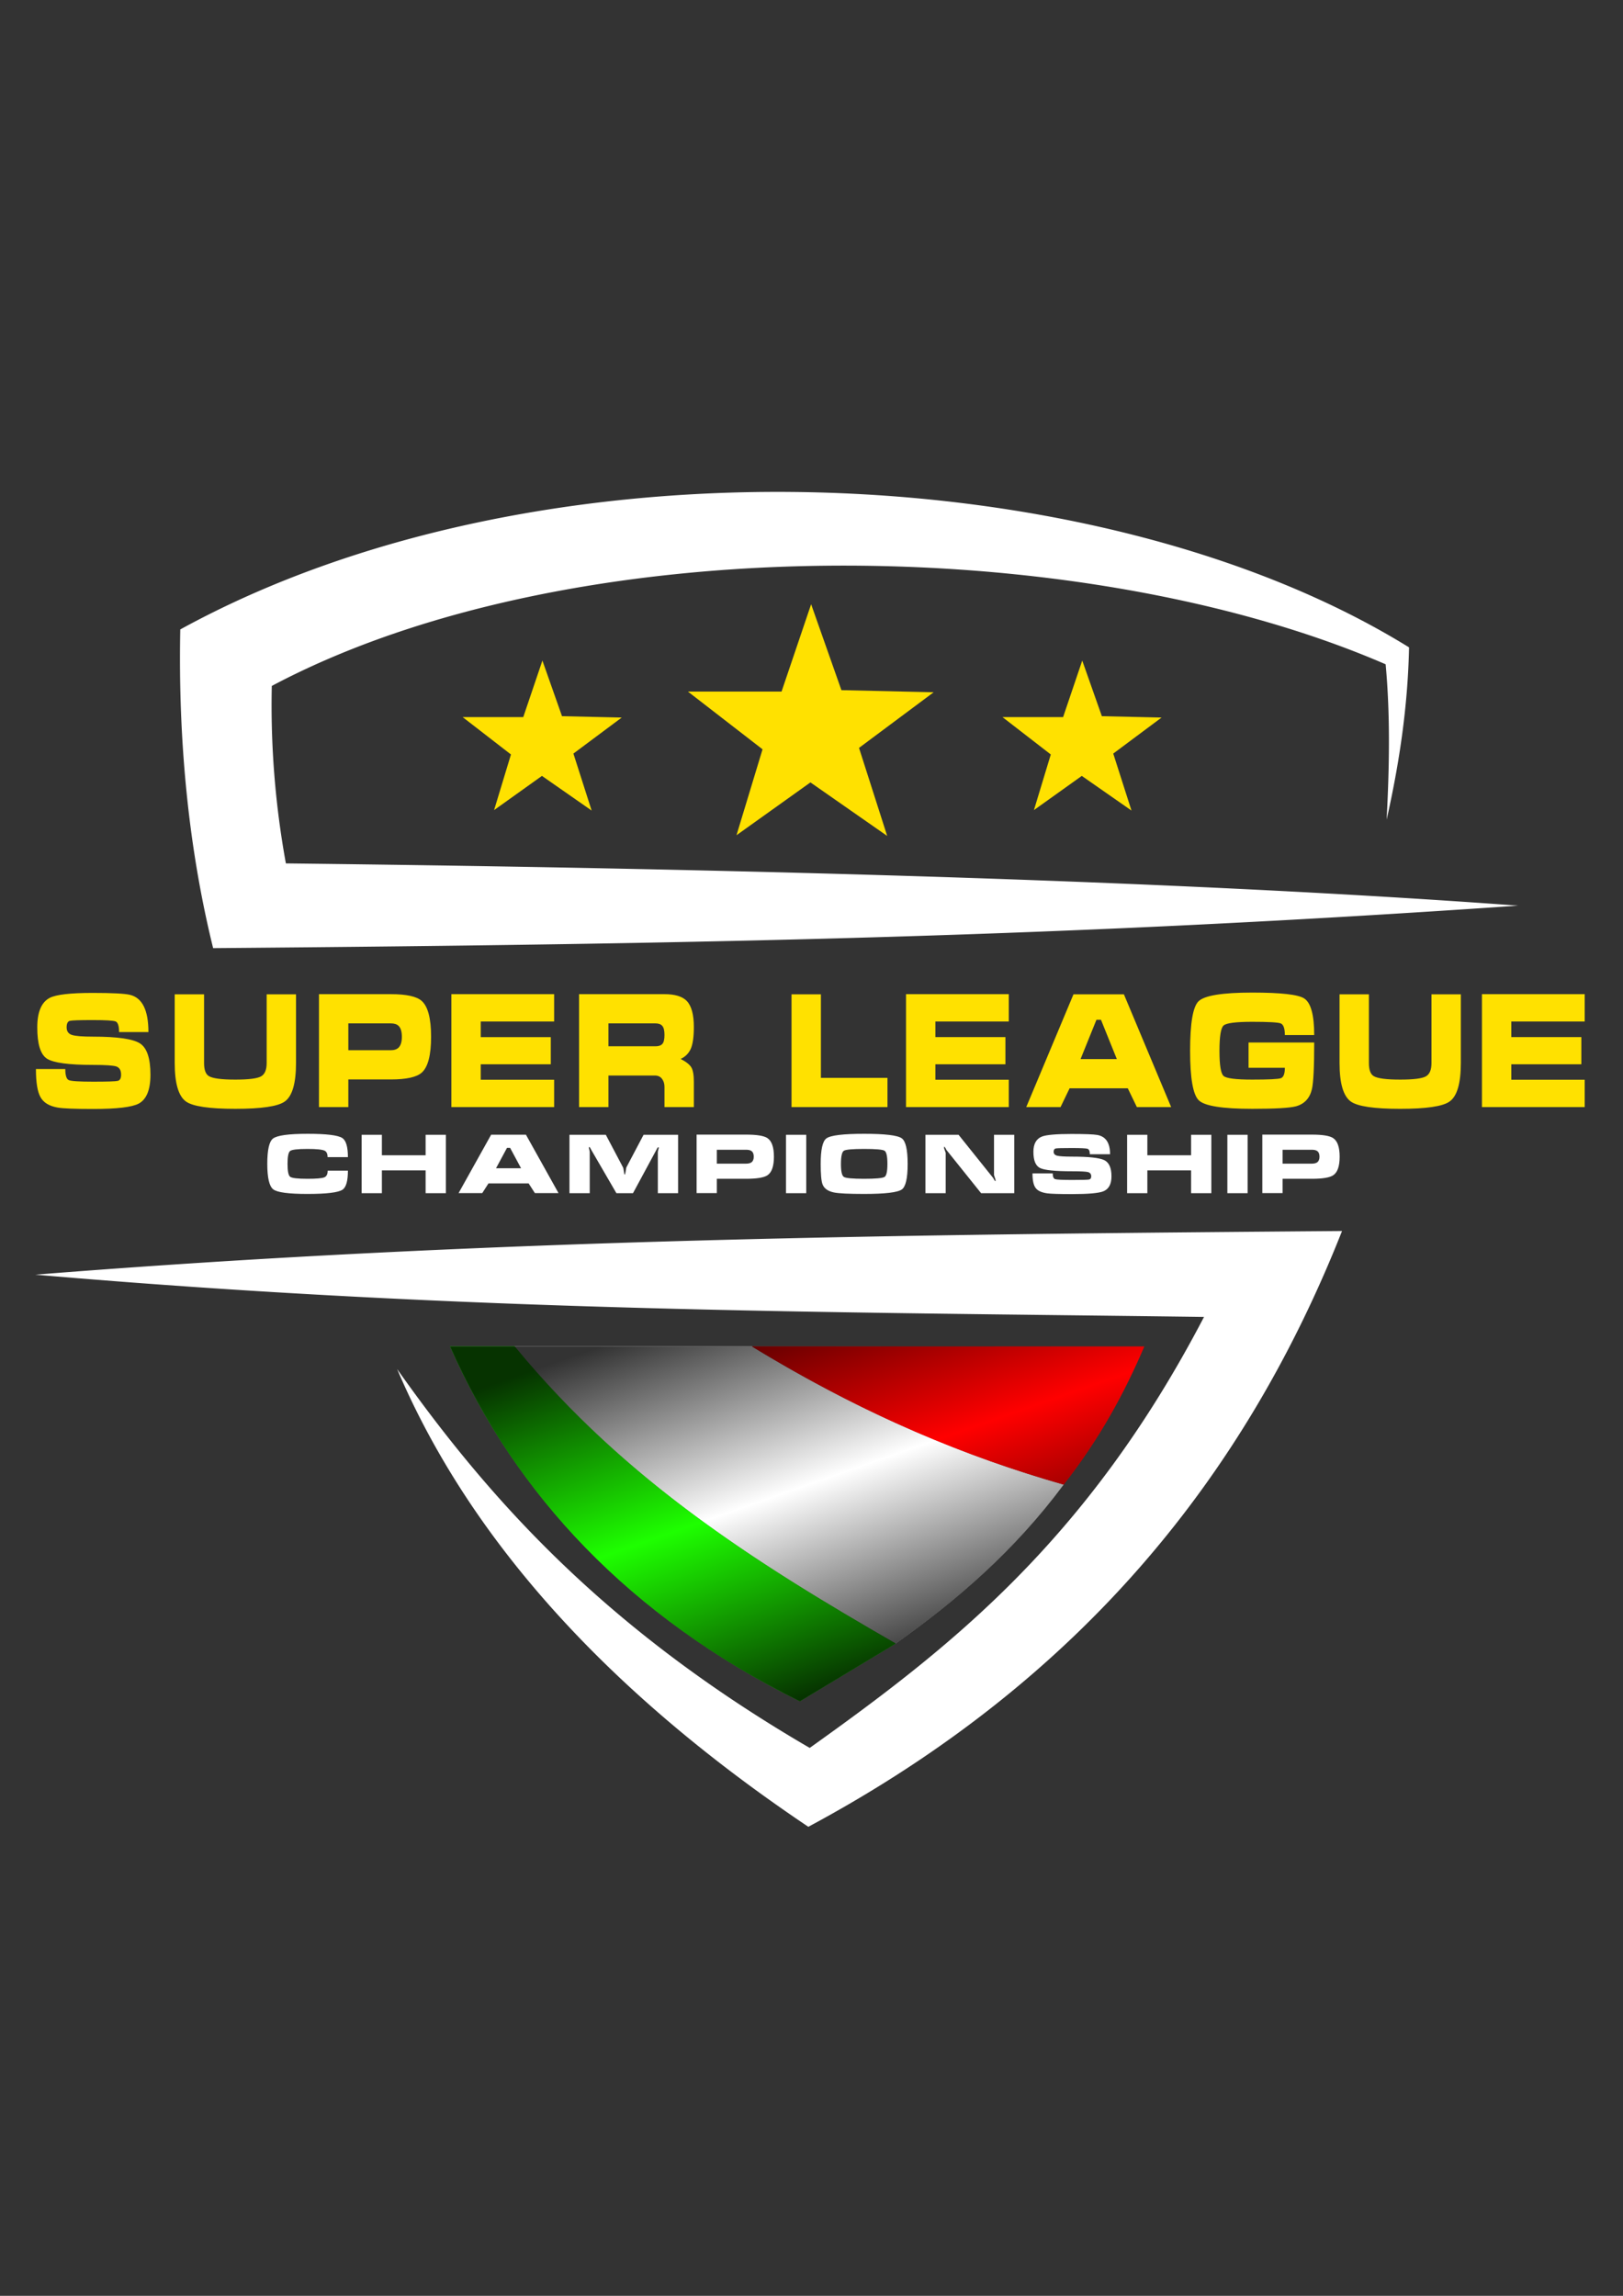
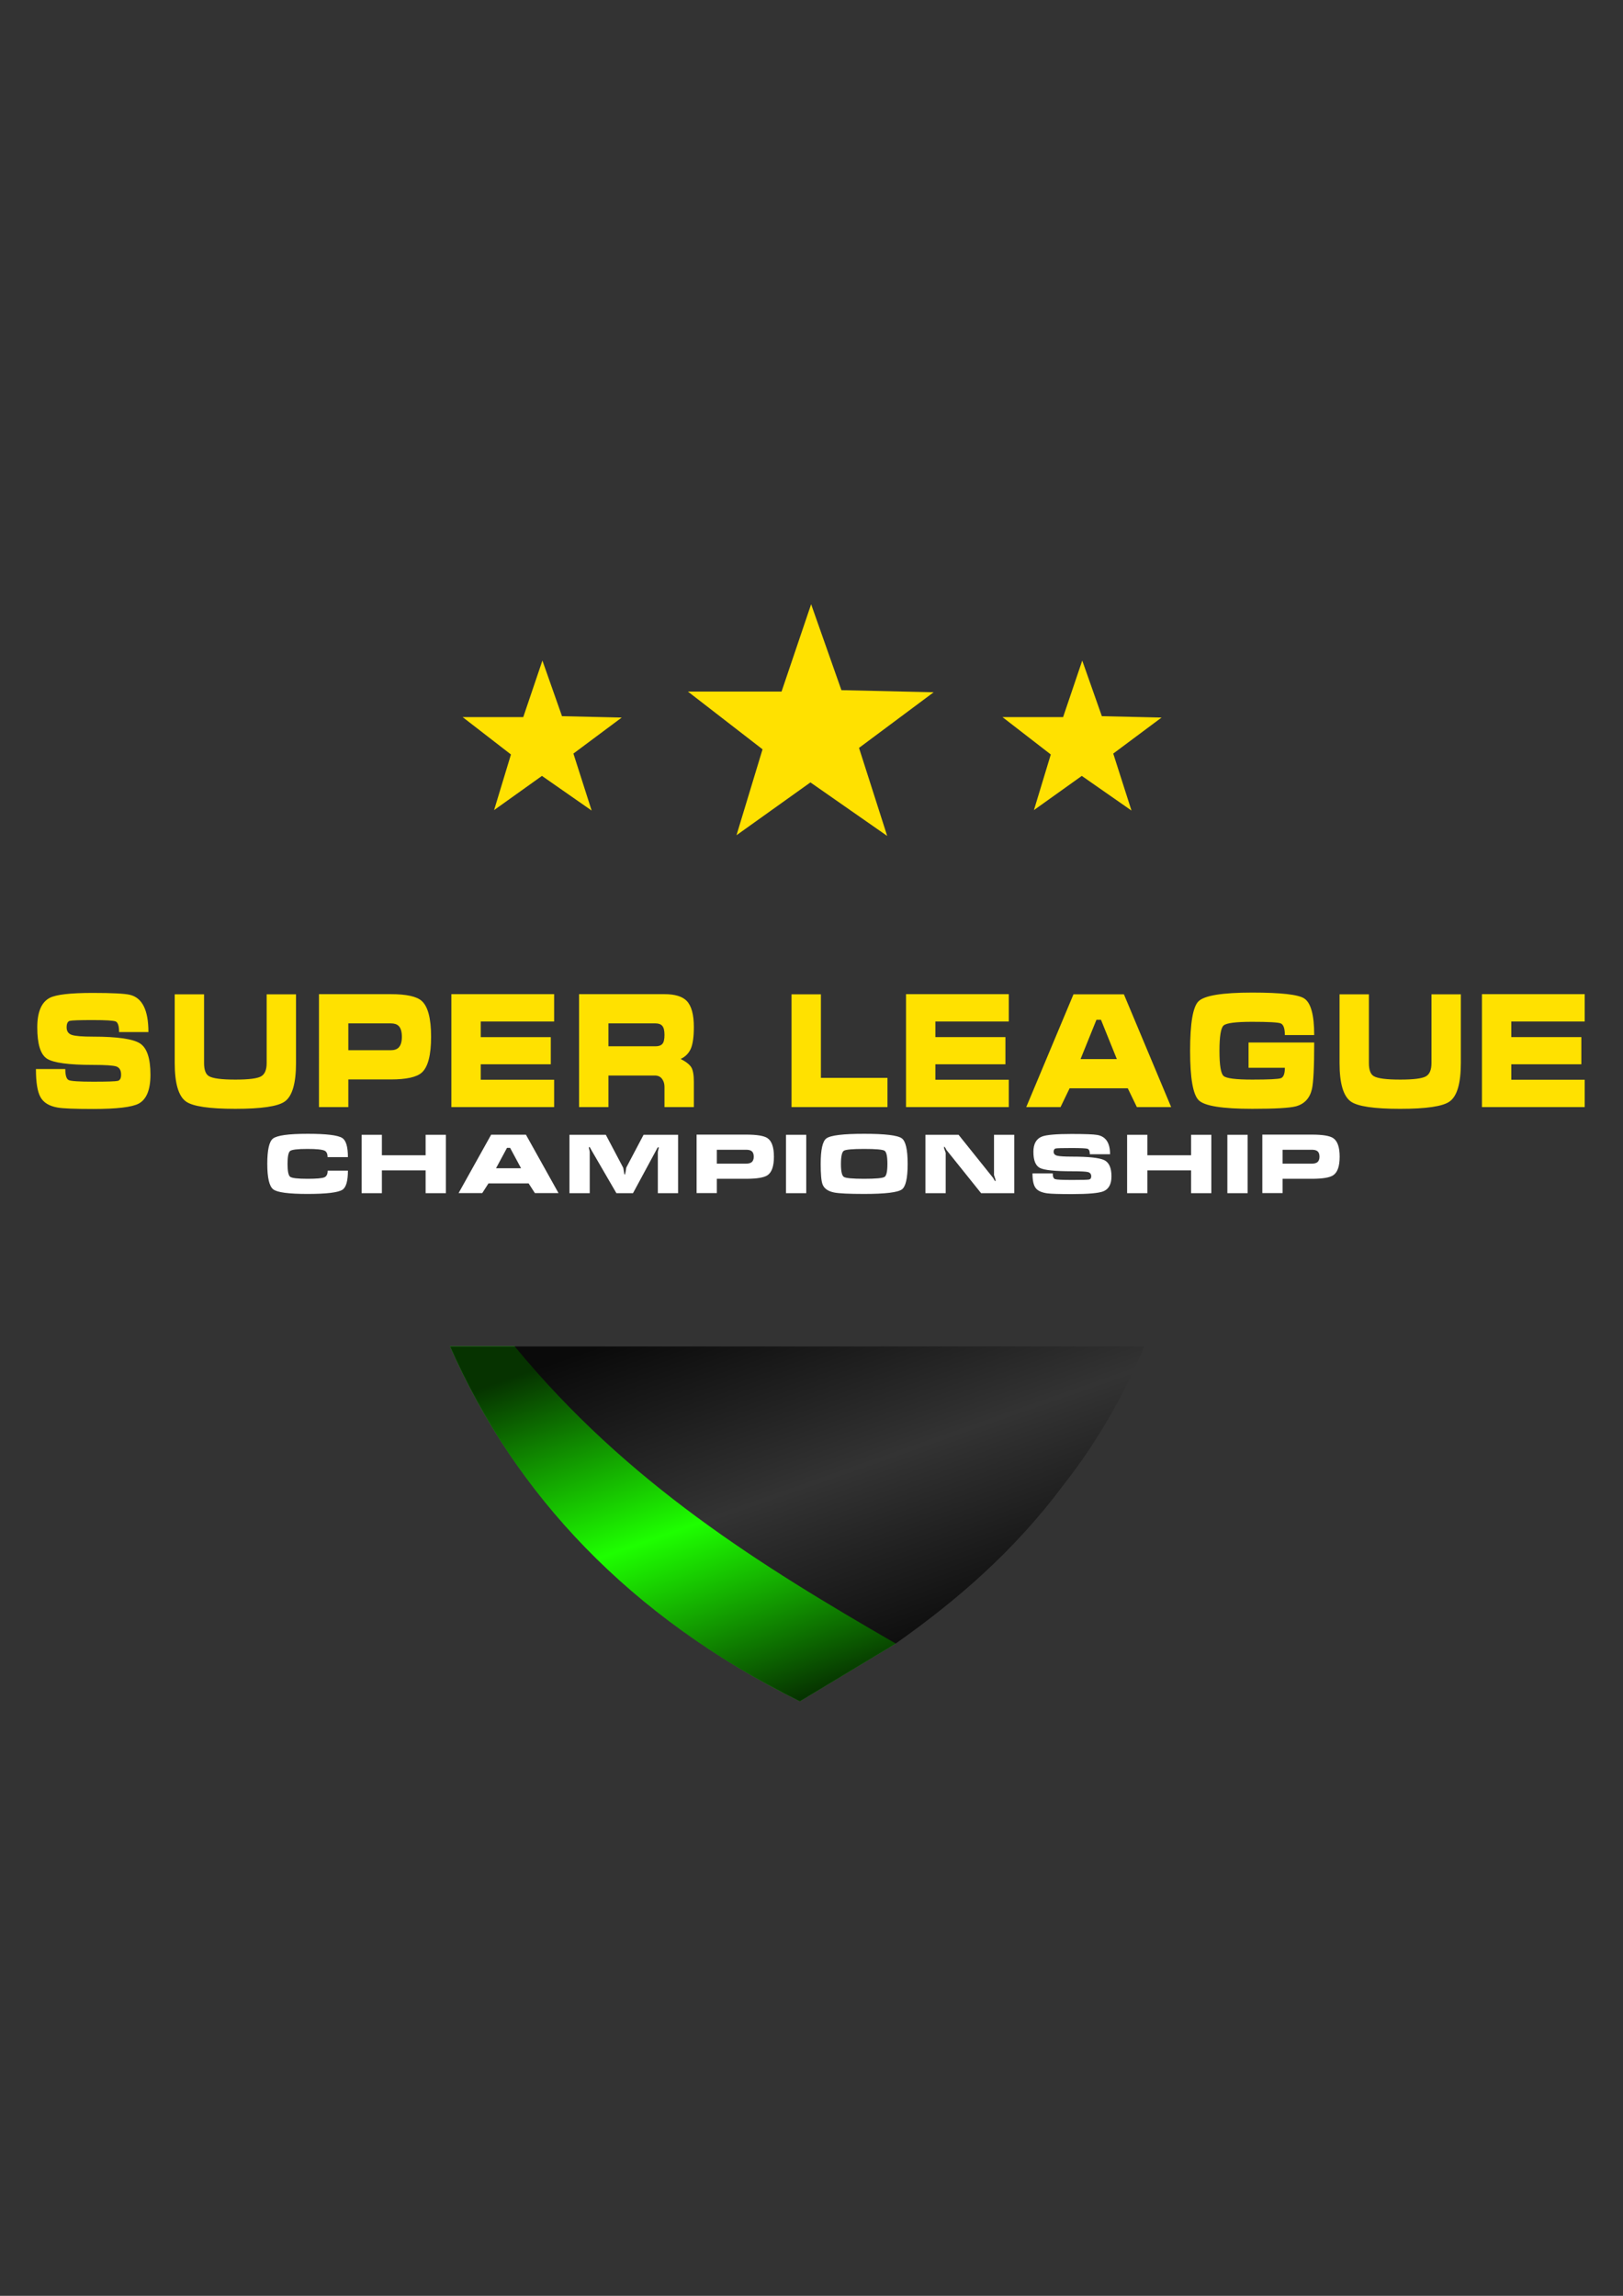
<svg xmlns="http://www.w3.org/2000/svg" xml:space="preserve" width="210mm" height="297mm" viewBox="0 0 210 297">
  <rect x="0" y="0" width="210" height="297" fill="#333333" stroke="none" />
  <defs>
    <linearGradient id="a" x1="84.803" x2="101.83" y1="171.69" y2="220.33" gradientUnits="userSpaceOnUse">
      <stop offset="0" stop-opacity=".8" />
      <stop offset=".5" stop-opacity="0" />
      <stop offset="1" stop-opacity=".8" />
    </linearGradient>
  </defs>
-   <path fill="#fff" d="M196.42 117.16c-42.512-3.128-97.368-4.74-159.43-5.466a114.01 114.01 0 0 1-1.822-22.958c38.782-20.594 104.56-19.944 144.12-2.799.616 6.7.477 13.399.129 20.099 1.612-7.16 2.74-14.523 2.899-22.289-40.053-24.782-112.33-27.931-158.99-2.32-.29 14.609 1.11 28.503 4.251 41.23 65.673-.543 111.27-1.52 168.85-5.497zM4.555 164.9c59.2-4.72 114.16-5.2 169.09-5.649-12.358 31.244-33.41 57.96-69.057 77.074-26.625-17.882-44.07-37.735-53.205-59.218 12.035 17.024 27.04 33.694 53.387 49.014 18.016-12.86 35.863-26.682 51.018-55.756-48.187-.644-95.124-.627-151.23-5.466z" style="paint-order:markers fill stroke" />
  <g fill="#ffe100">
    <g stroke-linecap="round" stroke-linejoin="round" stroke-miterlimit="3">
      <path d="m95.295 108.05 3.37-11.115-9.656-7.47h12.117l3.826-11.298 3.918 11.115 11.935.274-9.657 7.197 3.644 11.388-9.93-6.924zM63.93 104.8l2.182-7.196-6.252-4.836h7.845l2.477-7.314 2.536 7.196 7.727.177-6.252 4.66 2.36 7.372-6.43-4.483zM133.78 104.8l2.182-7.196-6.252-4.836h7.845l2.477-7.314 2.537 7.196 7.726.177-6.252 4.66 2.36 7.372-6.43-4.483z" style="paint-order:markers fill stroke" />
    </g>
    <path d="M12.056 139.933q2.749 0 3.178-.105.435-.1.435-.798 0-.838-.607-1.062-.603-.205-3.006-.205-4.746 0-5.99-.813-1.244-.818-1.244-4.045 0-2.982 1.623-3.82 1.244-.634 5.527-.634 3.815 0 4.835.245 2.398.568 2.398 4.818h-3.798q0-1.162-.43-1.367-.434-.184-2.989-.184-2.57 0-2.967.104-.4.12-.4.838 0 .753.674.978.674.224 2.76.224 4.701 0 6.063.878 1.349.878 1.349 4.045 0 2.922-1.522 3.74-1.311.694-5.906.694-3.537 0-4.59-.185-1.623-.284-2.21-1.346-.59-1.043-.59-3.636h3.799q0 1.227.446 1.431.451.205 3.162.205zm26.245-11.302v8.888q0 3.965-1.467 4.987-1.328.938-6.386.938-5.042 0-6.374-.938-1.467-1.042-1.467-4.987v-8.888h3.798v8.888q0 1.327.624 1.696.742.449 3.419.449 2.639 0 3.347-.43.708-.408.708-1.715v-8.888zm2.972-.02h9.29q3.036 0 4.005.878 1.21 1.088 1.21 4.639 0 3.536-1.193 4.618-.986.898-4.021.898H45.07v3.576h-3.798zm3.798 7.252h5.493q.67 0 1.016-.344.417-.429.417-1.391 0-.998-.417-1.407-.33-.33-1.016-.33H45.07zm13.333 7.357v-14.608H71.7v3.536h-9.497v2.02h9.063v3.516h-9.063v2h9.497v3.536zm16.52-14.608h11.054q2.036 0 2.883.878.915.962.915 3.371 0 1.86-.38 2.778-.396.923-1.328 1.352 1.033.528 1.379 1.082.329.549.329 1.88v3.267h-3.799v-2.613q0-.574-.278-.983-.324-.489-.965-.489h-6.007v4.085h-3.802zm3.803 3.78v2.963h6.091q.624 0 .898-.324.261-.31.261-1.147t-.278-1.162q-.274-.33-.881-.33zm23.69-3.76h3.798v10.808h8.616v3.78h-12.414zm14.813 14.588v-14.608h13.295v3.536h-9.497v2.02h9.063v3.516h-9.063v2h9.497v3.536zm21.667-14.588h6.525l6.113 14.588H147.1l-1.176-2.429h-7.529l-1.172 2.43h-4.438zm3.558 3.292h-.586l-2.057 5.087h4.696zm27.59 1.98h-3.798q0-1.287-.536-1.512-.535-.204-3.697-.204-3.157 0-3.692.474-.536.468-.536 3.286 0 2.798.536 3.247.518.469 3.71.469 3.178 0 3.696-.18.519-.184.519-1.351h-4.696v-3.267h8.494q0 4.758-.295 6.025-.413 1.775-2.07 2.23-1.227.323-5.649.323-5.8 0-6.921-1.102-1.122-1.082-1.122-6.414t1.088-6.394q1.155-1.127 6.955-1.127 5.56 0 6.72.758 1.294.838 1.294 4.738zm18.973-5.272v8.887q0 3.965-1.467 4.988-1.328.938-6.386.938-5.042 0-6.374-.938-1.467-1.043-1.467-4.988v-8.887h3.798v8.887q0 1.327.624 1.696.742.449 3.419.449 2.638 0 3.347-.429.708-.409.708-1.716v-8.887zm2.731 14.588v-14.608h13.296v3.536h-9.498v2.02h9.063v3.516h-9.063v2h9.498v3.536z" aria-label="SUPER LEAGUE" />
  </g>
  <path fill="#fff" d="M39.788 146.675q3.647 0 4.49.54.738.467.738 2.478h-2.631q0-.657-.393-.838-.488-.222-2.204-.222-1.916 0-2.25.266-.334.264-.334 1.672 0 1.395.334 1.661.334.264 2.25.264 1.74 0 2.181-.191.428-.178.428-.866h2.62q0 2.02-.713 2.476-.846.54-4.515.54-3.667 0-4.432-.592-.773-.594-.773-3.302 0-2.7.738-3.271.8-.615 4.467-.615zm9.625.129v2.646h5.658v-2.646h2.62v7.555h-2.62v-2.953h-5.658v2.953h-2.62v-7.555zm14.137-.013h4.501l4.216 7.558H69.21l-.812-1.259h-5.193l-.808 1.259h-3.062zm2.454 1.705H65.6l-1.419 2.636h3.24zm7.68-1.692v7.555h2.622v-5.302q0-.096-.038-.243-.081-.338-.081-.349 0-.075.07-.075.05 0 .107.106.061.106.131.243l3.262 5.62h2.146l3.024-5.6q.047-.105.12-.232.072-.116.119-.116.073 0 .073.085 0 .042-.062.243-.058.202-.058.339v5.28h2.62v-7.554h-4.466l-2.239 4.243q-.073.413-.108.656-.049.253-.095.253-.059 0-.108-.424-.058-.41-.096-.485l-2.239-4.243zm16.448-.023h6.409q2.093 0 2.762.454.834.564.834 2.403 0 1.832-.822 2.393-.68.465-2.774.465h-3.789v1.853h-2.62zm2.62 3.756h3.789q.462 0 .7-.178.288-.222.288-.72 0-.517-.288-.73-.226-.17-.7-.17h-3.789zm8.947 3.822v-7.555h2.62v7.555zm15.742-3.788q0 2.762-.75 3.302-.808.582-4.882.582-2.977 0-3.908-.192-1.166-.243-1.474-1.056-.239-.626-.239-2.636 0-2.762.739-3.302.808-.594 4.882-.594 4.062 0 4.87.584.762.55.762 3.312zm-8.633 0q0 1.45.381 1.682.37.243 2.62.243 2.262 0 2.643-.243.37-.232.37-1.682 0-1.462-.37-1.705-.37-.233-2.631-.233t-2.632.233q-.38.243-.38 1.705zm22.427-3.767h-2.62v5.206l.189.582q0 .106.011.212-.081 0-.154-.137-.081-.14-.154-.277l-4.478-5.586h-4.288v7.555h2.62v-5.217q0-.01-.201-.584-.012-.103-.012-.209.082 0 .166.137.073.147.142.274l4.49 5.599h4.289zm7.467 5.842q1.895 0 2.192-.054.3-.052.3-.414 0-.434-.42-.55-.415-.106-2.072-.106-3.275 0-4.132-.421-.858-.424-.858-2.096 0-1.545 1.12-1.979.857-.328 3.811-.328 2.632 0 3.336.127 1.654.294 1.654 2.495h-2.62q0-.602-.296-.707-.3-.096-2.062-.096-1.774 0-2.047.054-.276.062-.276.434 0 .39.465.507.465.116 1.905.116 3.242 0 4.18.455.931.454.931 2.095 0 1.514-1.05 1.938-.904.36-4.073.36-2.44 0-3.167-.096-1.119-.148-1.523-.698-.407-.54-.407-1.884h2.62q0 .636.308.742.31.106 2.18.106zm9.755-5.842v2.646h5.658v-2.646h2.62v7.555h-2.62v-2.953h-5.658v2.953h-2.62v-7.555zm10.351 7.555v-7.555h2.62v7.555zm4.524-7.578h6.409q2.093 0 2.762.454.835.564.835 2.403 0 1.832-.823 2.393-.68.465-2.774.465h-3.789v1.853h-2.62zm2.62 3.756h3.789q.462 0 .7-.178.288-.222.288-.72 0-.517-.288-.73-.226-.17-.7-.17h-3.789z" aria-label="CHAMPIONSHIP" />
  <g stroke-linecap="round" stroke-linejoin="round" stroke-miterlimit="3" stroke-width=".423">
-     <path fill="#fff" d="M66.562 174.18h30.737c12.408 7.57 25.698 13.726 40.336 17.863-6.417 8.627-13.884 15.028-21.754 20.578-18.36-10.491-35.908-21.856-49.319-38.441z" style="paint-order:markers fill stroke" />
    <path fill="#1eff00" d="M58.236 174.19h8.375c14.587 17.716 31.83 28.35 49.282 38.427l-12.401 7.473c-22.142-11.015-36.714-26.626-45.255-45.9z" style="paint-order:markers fill stroke" />
-     <path fill="red" d="m97.293 174.19 50.774-.008c-2.544 5.962-5.756 11.923-10.441 17.885-12.428-3.567-25.408-8.773-40.333-17.876z" style="paint-order:markers fill stroke" />
    <path fill="url(#a)" d="m148.07 174.18-50.767.008H66.565l.007.008h-8.333c8.54 19.273 23.113 34.884 45.255 45.9l12.39-7.467.01-.006c7.862-5.545 15.323-11.941 21.734-20.557 4.685-5.962 7.897-11.923 10.441-17.885z" style="paint-order:markers fill stroke" />
  </g>
</svg>